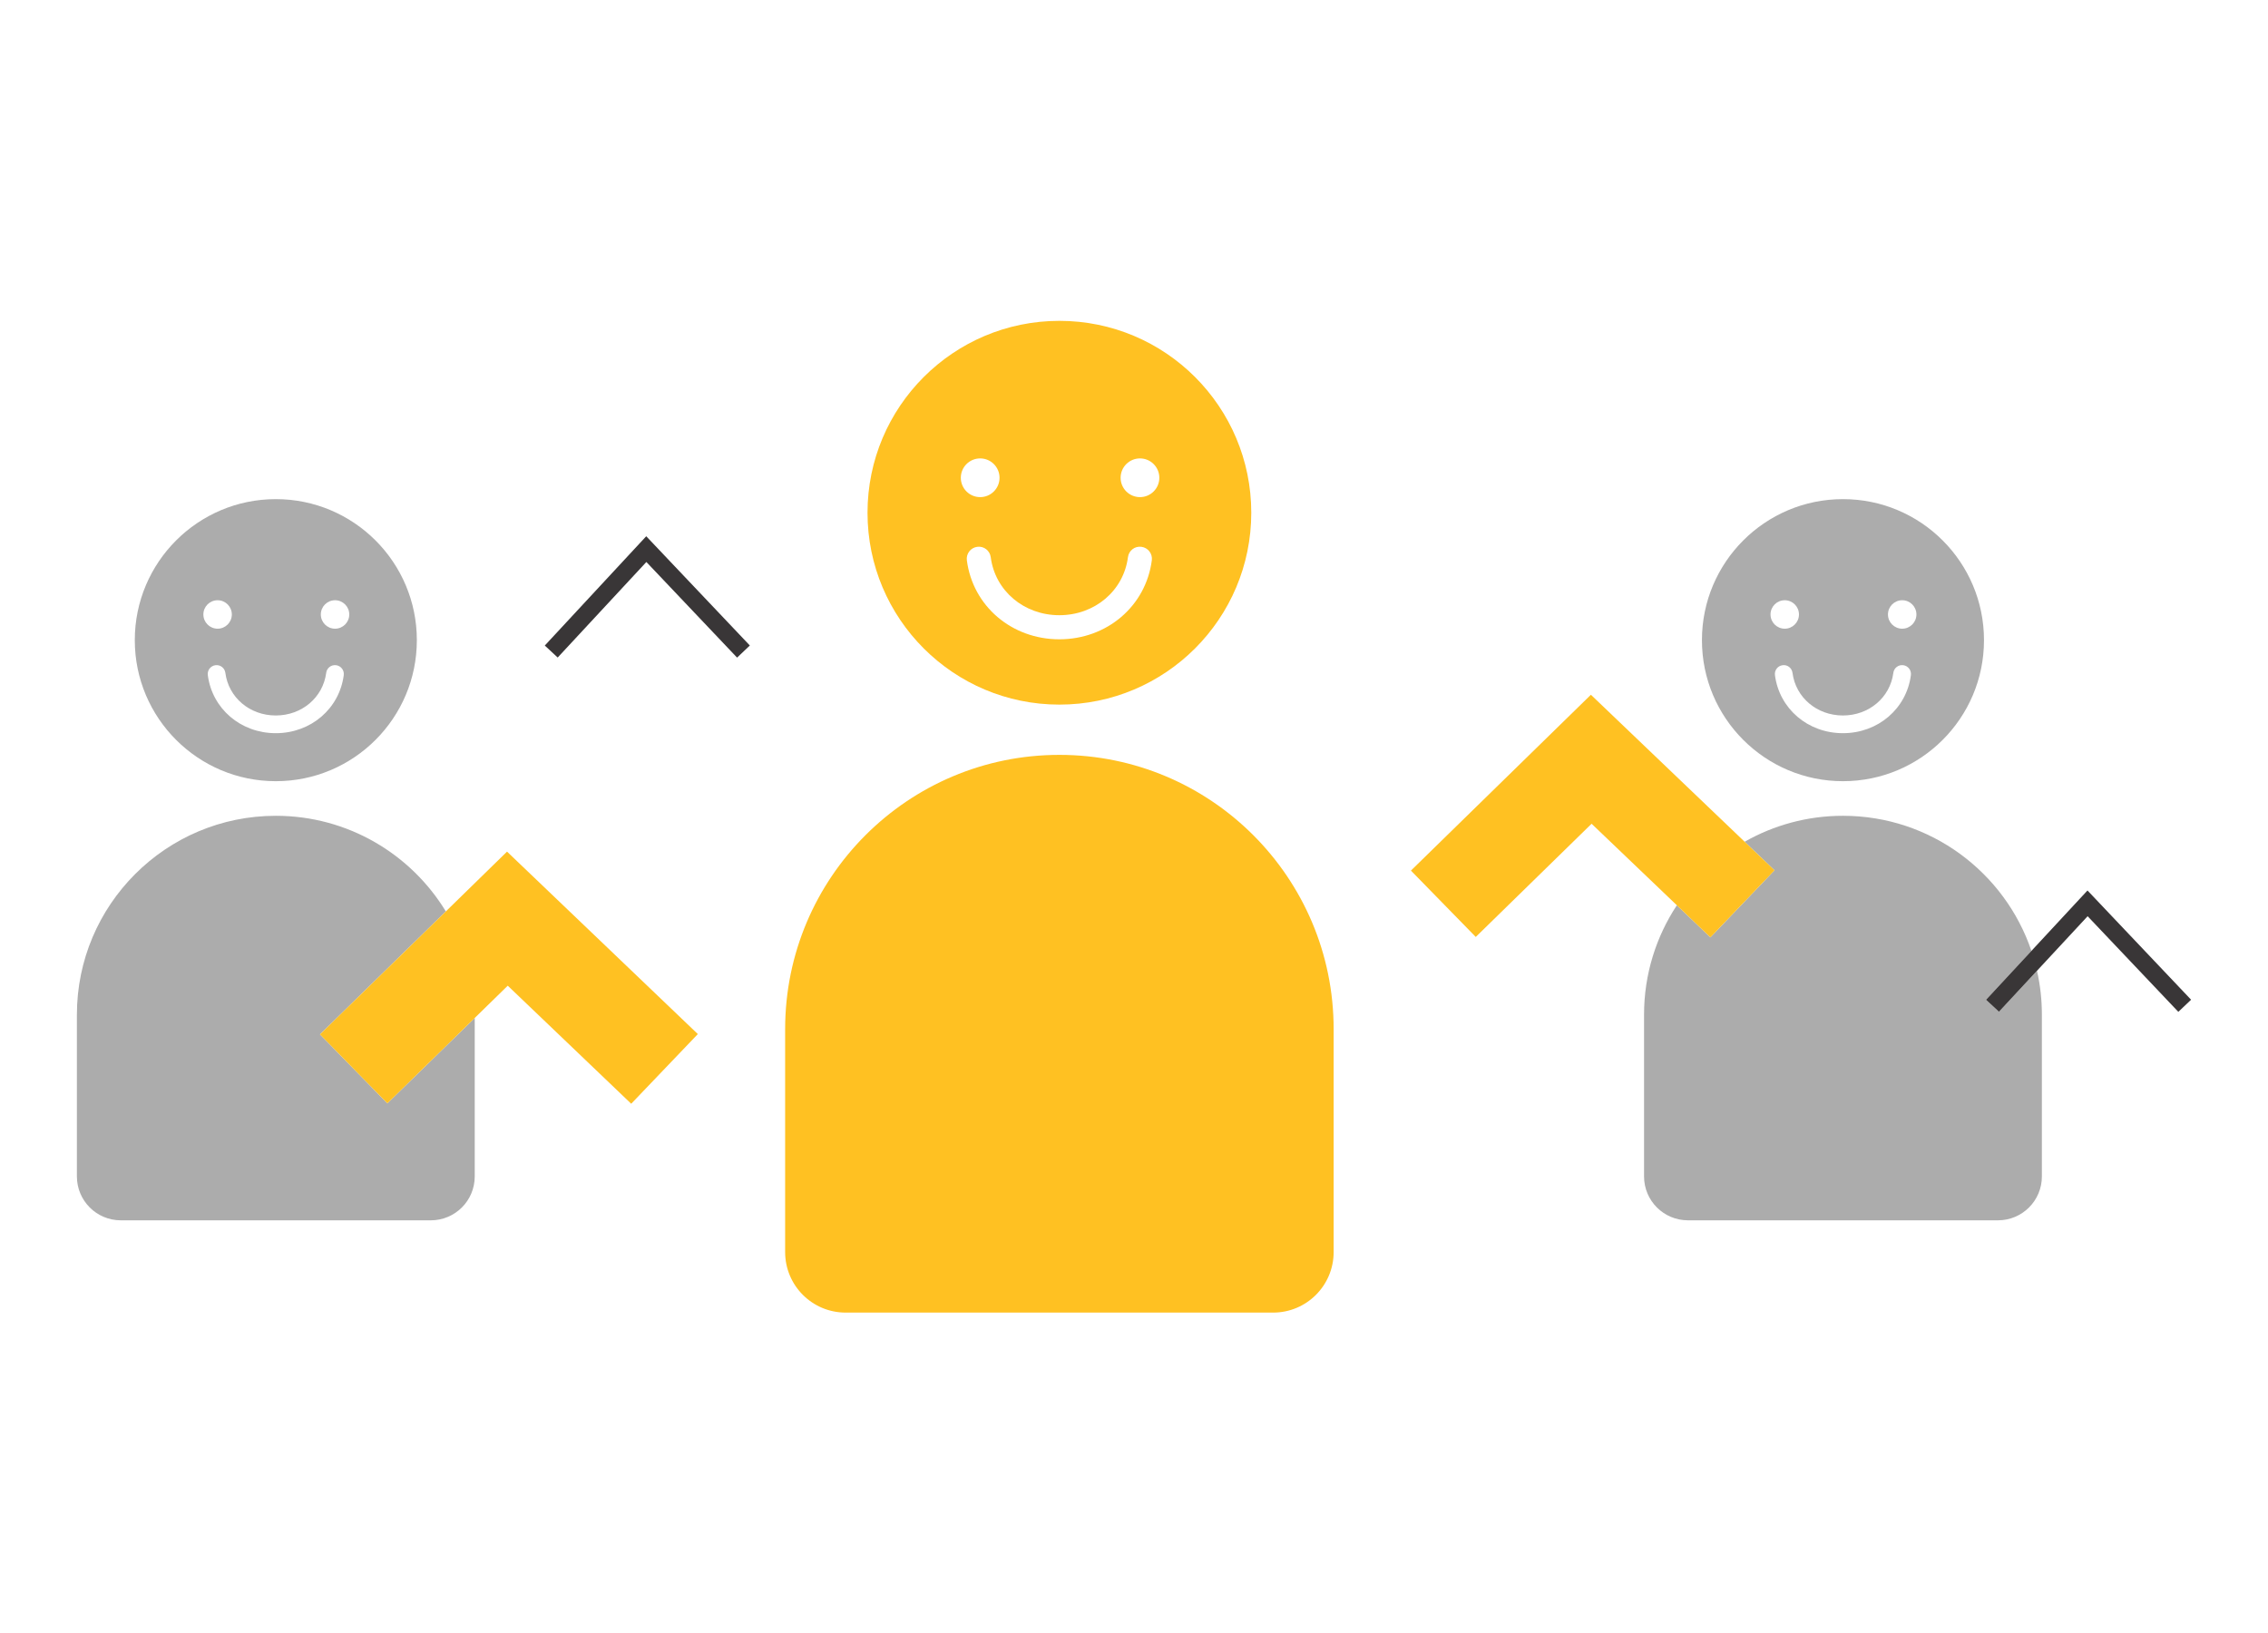
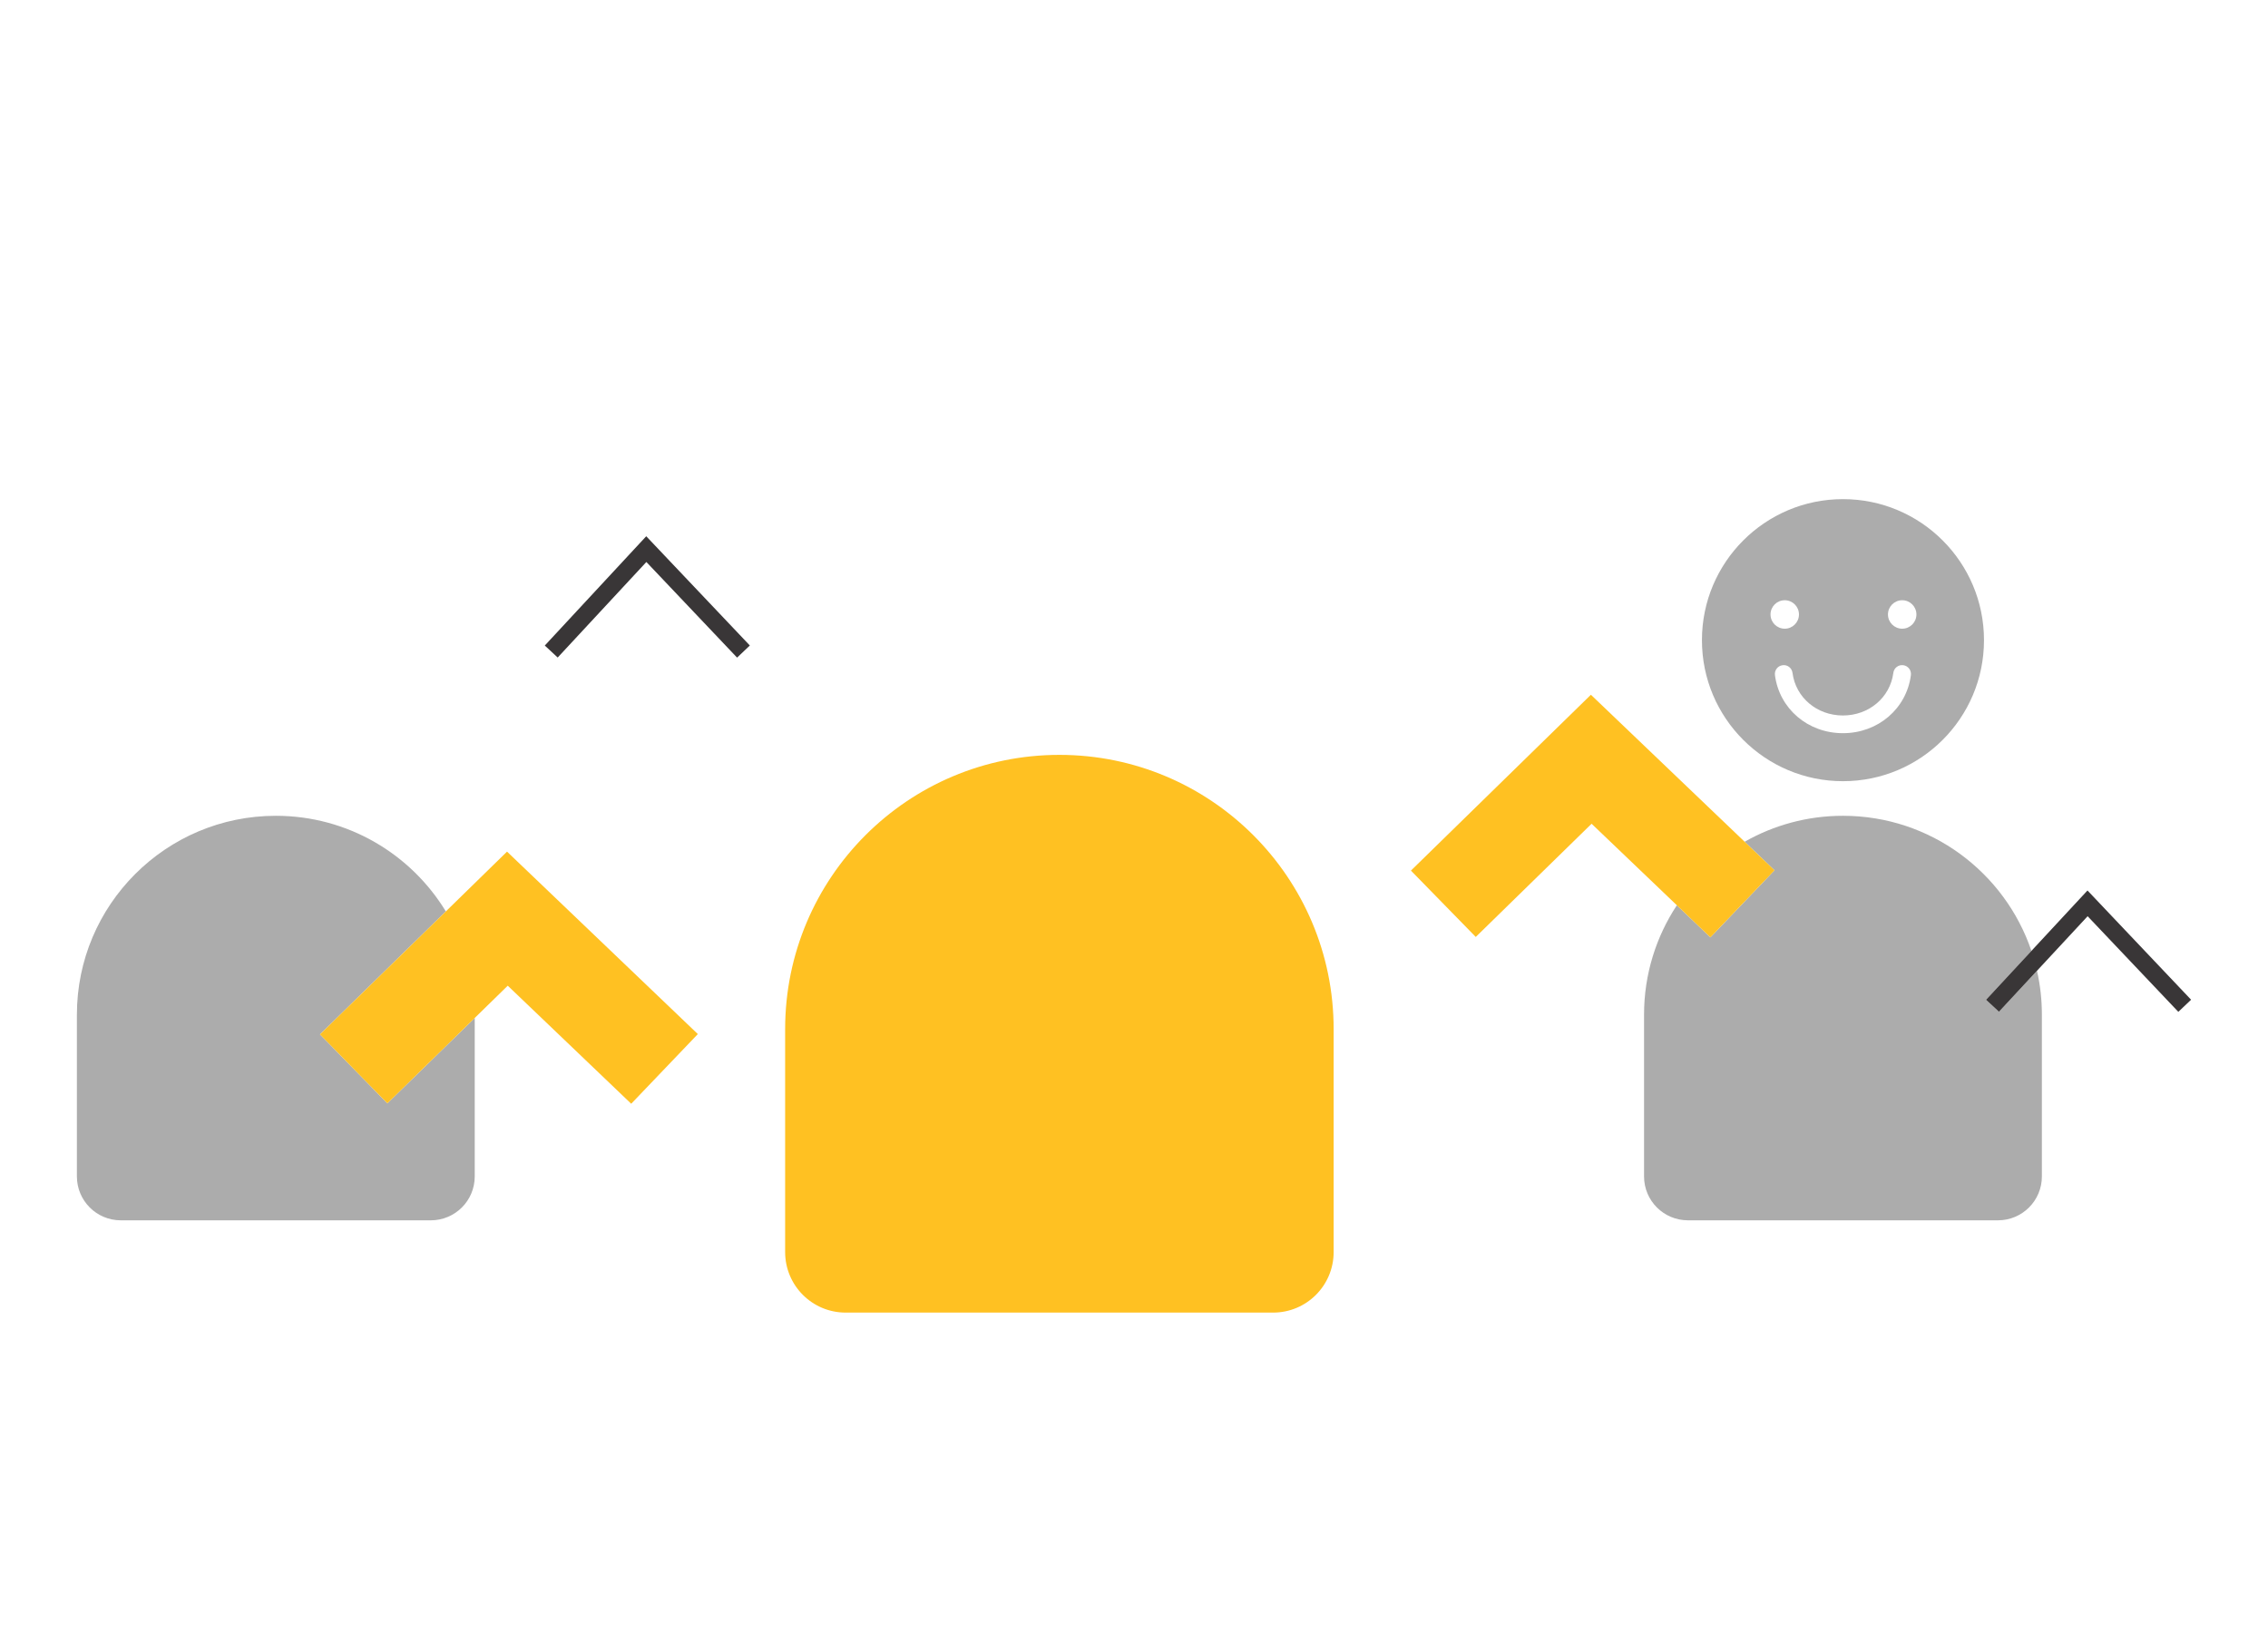
<svg xmlns="http://www.w3.org/2000/svg" version="1.1" id="Layer_1" x="0px" y="0px" viewBox="0 0 1000 720.194" style="enable-background:new 0 0 1000 720.194;" xml:space="preserve">
  <style type="text/css">
	.st0{fill:#ACACAC;}
	.st1{fill:#FFC122;}
	.st2{fill:#393637;}
	.st3{fill:#725924;}
	.st4{fill:#2F2D2B;}
	.st5{fill:#F9A61B;}
</style>
  <g>
    <path class="st1" d="M467.105,332.827L467.105,332.827c-66.783,0-120.922,54.138-120.922,120.921v98.306   c0,14.733,11.943,26.677,26.677,26.677h188.49c14.733,0,26.677-11.943,26.677-26.677v-98.306   C588.026,386.966,533.888,332.827,467.105,332.827z" />
    <path class="st0" d="M141.085,456.068l55.494-54.223c-15.391-25.277-43.207-42.157-74.965-42.157h0   c-48.439,0-87.706,39.267-87.706,87.706v71.303c0,10.686,8.663,19.349,19.349,19.349h136.715c10.686,0,19.349-8.663,19.349-19.349   v-69.875l-38.526,37.647L141.085,456.068z" />
    <path class="st0" d="M875.682,440.805l20.006-21.554c-11.727-34.634-44.499-59.563-83.093-59.563h0   c-15.769,0-30.564,4.164-43.35,11.449l13.159,12.582l-28.265,29.557l-14.785-14.137c-9.139,13.843-14.464,30.426-14.464,48.256   v71.303c0,10.686,8.663,19.349,19.349,19.349h136.715c10.686,0,19.349-8.663,19.349-19.349v-71.303   c0-6.66-0.746-13.145-2.153-19.38l-16.78,18.076L875.682,440.805z" />
    <polygon class="st2" points="240.208,284.623 245.895,289.907 284.997,247.784 324.993,289.949 330.619,284.604 284.936,236.434     " />
    <polygon class="st2" points="895.688,419.25 875.682,440.805 881.368,446.09 898.148,428.013 920.47,403.967 960.466,446.131    966.092,440.786 920.409,392.616  " />
    <polygon class="st1" points="782.403,383.719 769.244,371.137 701.455,306.319 622.105,383.852 650.69,413.102 701.761,363.196    739.353,399.138 754.138,413.275  " />
    <polygon class="st1" points="196.579,401.845 141.085,456.068 170.794,486.469 209.321,448.821 223.875,434.599 278.311,486.649    307.688,455.93 223.556,375.486  " />
-     <path class="st1" d="M467.104,310.667c46.724,0,84.602-37.878,84.602-84.602c0-46.724-37.878-84.602-84.602-84.602   c-46.724,0-84.602,37.878-84.602,84.602C382.503,272.789,420.38,310.667,467.104,310.667z M502.635,202.116   c4.714,0,8.535,3.821,8.535,8.535c0,4.714-3.821,8.535-8.535,8.535s-8.535-3.821-8.535-8.535   C494.101,205.937,497.922,202.116,502.635,202.116z M467.081,271.249c15.601,0,28.324-10.754,30.248-25.575   c0.373-2.91,2.998-4.979,5.949-4.582c2.91,0.379,4.958,3.042,4.58,5.952c-2.619,20.181-19.766,34.828-40.777,34.828   s-38.158-14.647-40.777-34.828c-0.379-2.91,1.67-5.573,4.58-5.952c2.936-0.397,5.57,1.673,5.949,4.582   C438.756,260.494,451.479,271.249,467.081,271.249z M432.176,202.116c4.714,0,8.535,3.821,8.535,8.535   c0,4.714-3.821,8.535-8.535,8.535c-4.714,0-8.535-3.821-8.535-8.535C423.642,205.937,427.463,202.116,432.176,202.116z" />
-     <path class="st0" d="M121.614,344.431c34.341,0,62.18-27.839,62.18-62.18c0-34.341-27.839-62.179-62.18-62.179   c-34.341,0-62.179,27.839-62.179,62.179C59.435,316.592,87.273,344.431,121.614,344.431z M147.728,264.649   c3.464,0,6.273,2.808,6.273,6.273s-2.808,6.273-6.273,6.273s-6.273-2.809-6.273-6.273S144.264,264.649,147.728,264.649z    M121.597,315.46c11.466,0,20.817-7.904,22.231-18.797c0.274-2.139,2.203-3.66,4.372-3.368c2.139,0.278,3.644,2.236,3.366,4.374   c-1.925,14.832-14.527,25.598-29.97,25.598s-28.045-10.765-29.97-25.598c-0.278-2.139,1.228-4.096,3.366-4.374   c2.158-0.292,4.094,1.229,4.372,3.368C100.779,307.556,110.13,315.46,121.597,315.46z M95.943,264.649   c3.464,0,6.273,2.808,6.273,6.273s-2.809,6.273-6.273,6.273s-6.272-2.809-6.272-6.273S92.479,264.649,95.943,264.649z" />
    <path class="st0" d="M812.595,344.431c34.341,0,62.18-27.839,62.18-62.18c0-34.341-27.839-62.179-62.18-62.179   c-34.341,0-62.179,27.839-62.179,62.179C750.415,316.592,778.254,344.431,812.595,344.431z M838.709,264.649   c3.464,0,6.273,2.808,6.273,6.273s-2.809,6.273-6.273,6.273c-3.464,0-6.273-2.809-6.273-6.273S835.244,264.649,838.709,264.649z    M812.577,315.46c11.466,0,20.817-7.904,22.232-18.797c0.274-2.139,2.203-3.66,4.372-3.368c2.139,0.278,3.644,2.236,3.366,4.374   c-1.925,14.832-14.528,25.598-29.97,25.598s-28.045-10.765-29.97-25.598c-0.278-2.139,1.227-4.096,3.366-4.374   c2.158-0.292,4.094,1.229,4.372,3.368C791.76,307.556,801.111,315.46,812.577,315.46z M786.924,264.649   c3.464,0,6.273,2.808,6.273,6.273s-2.809,6.273-6.273,6.273c-3.464,0-6.273-2.809-6.273-6.273S783.459,264.649,786.924,264.649z" />
  </g>
</svg>